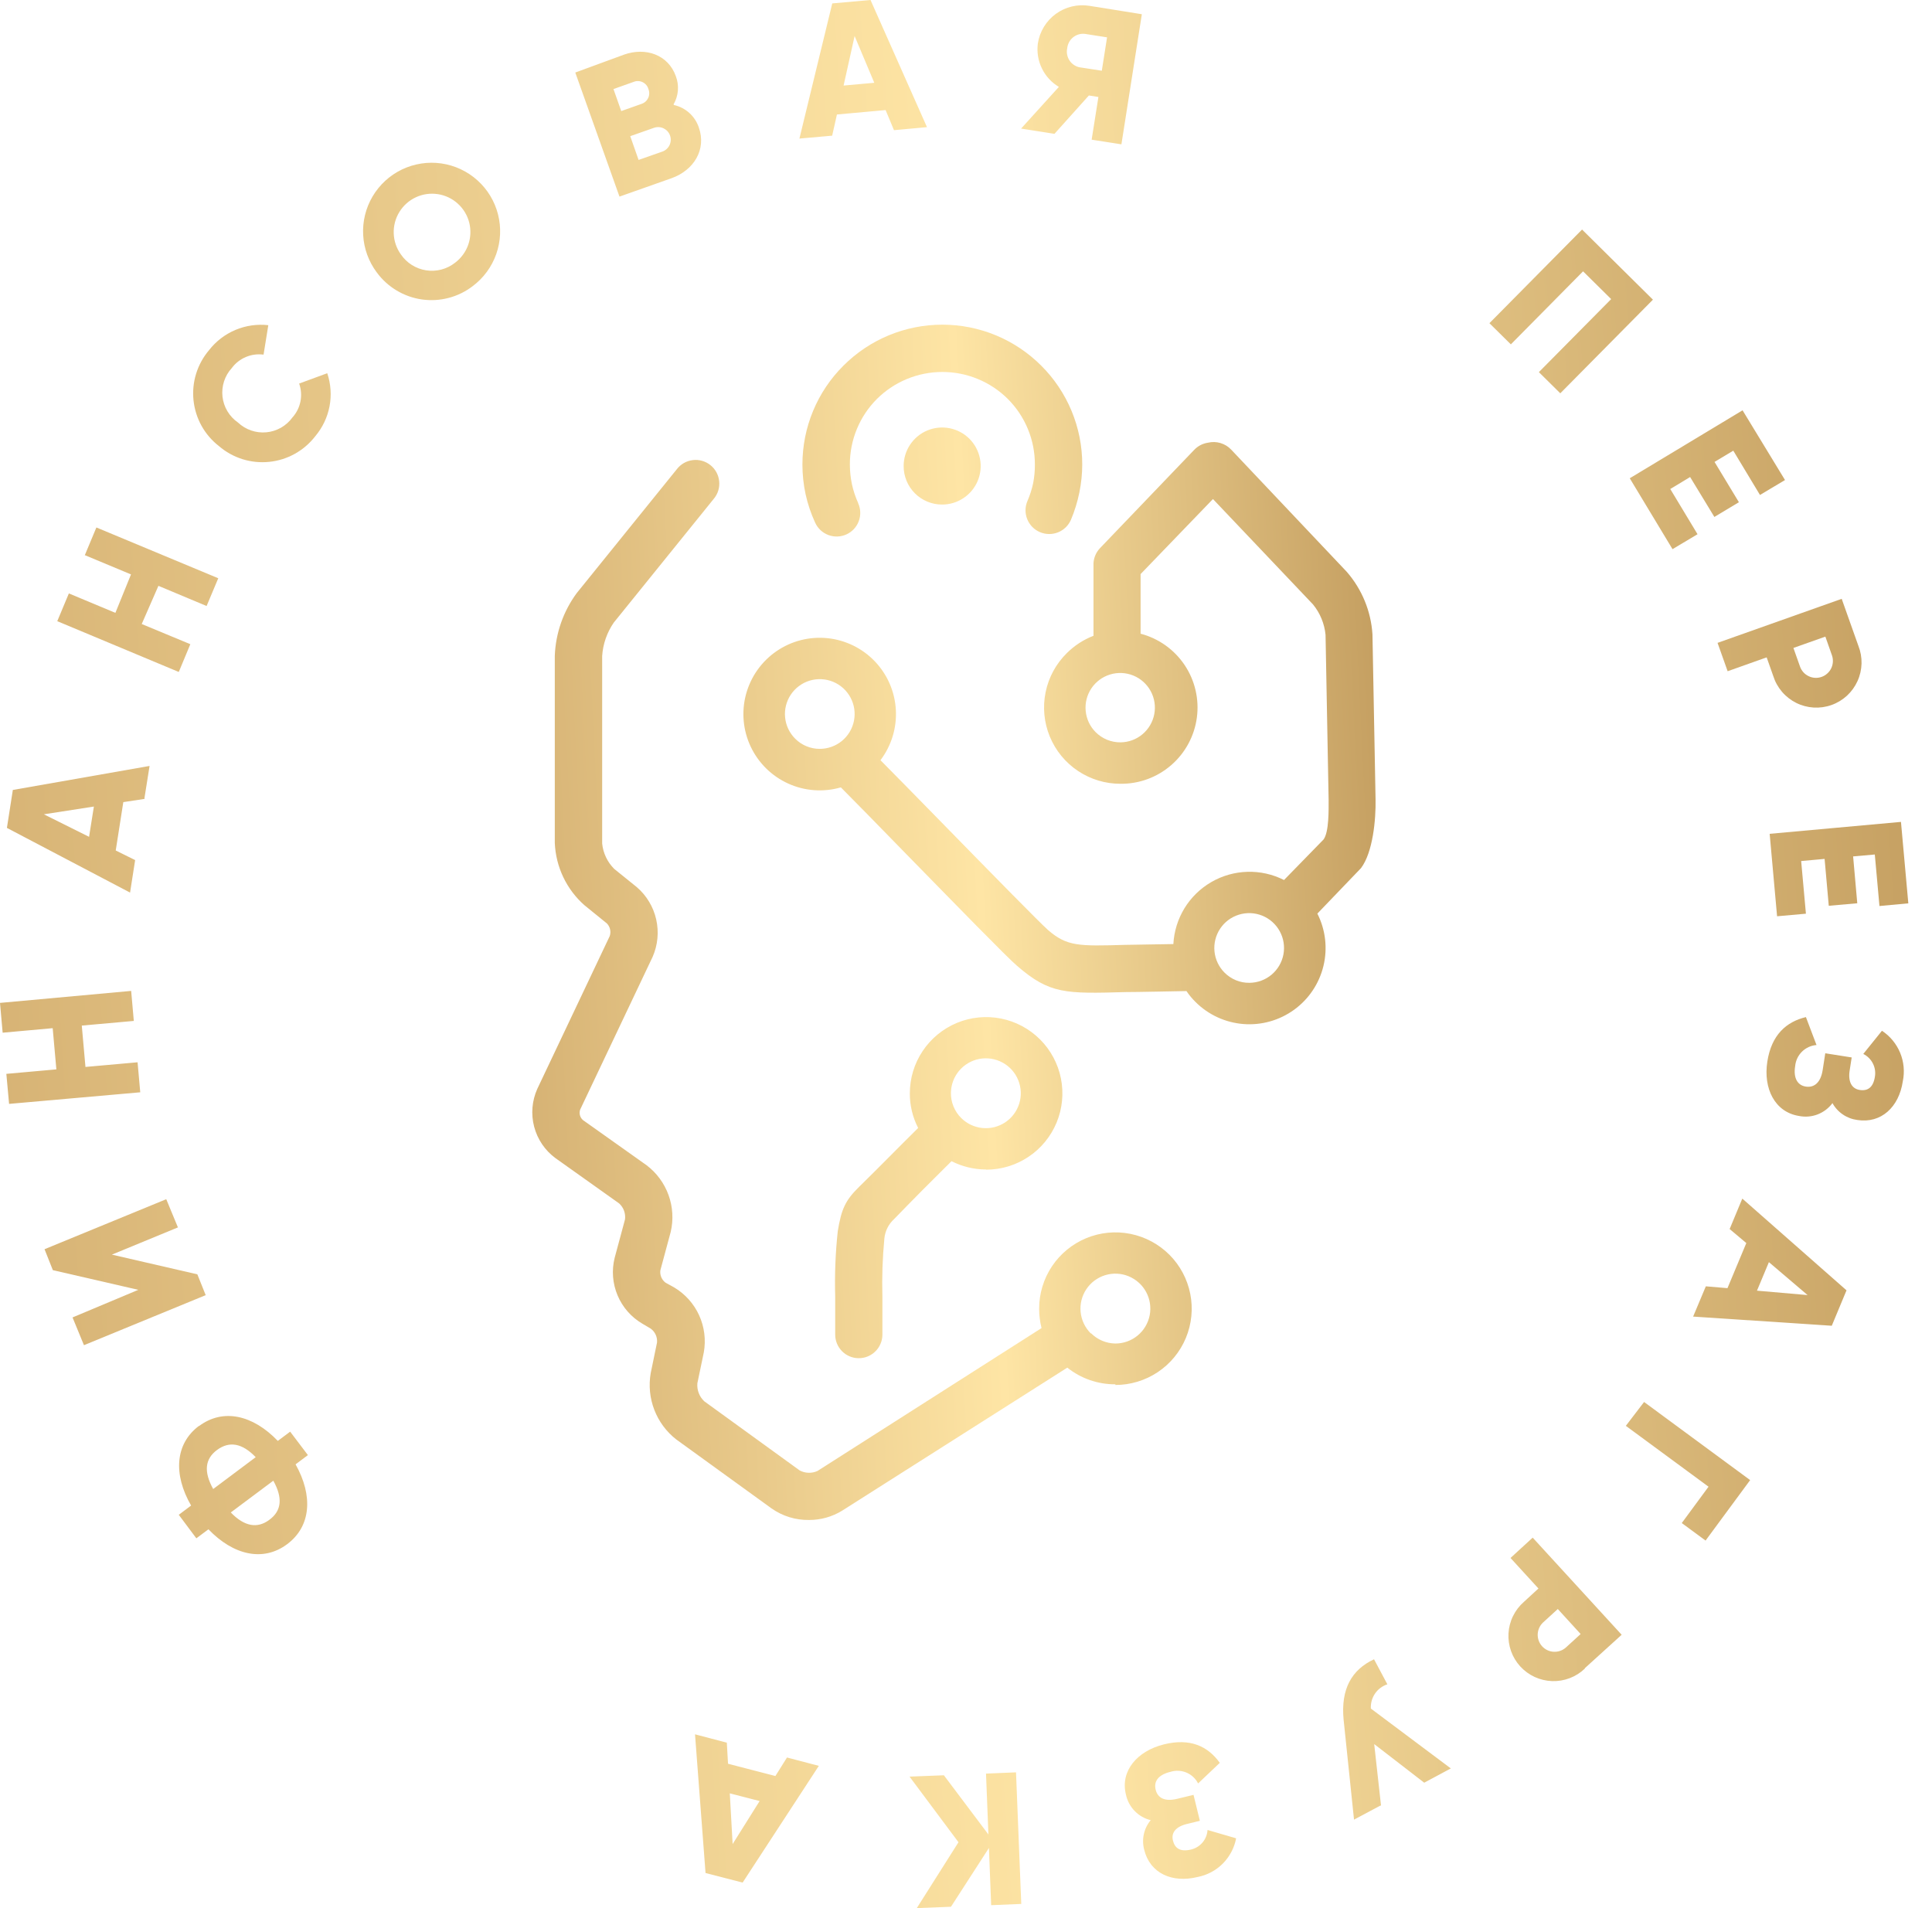
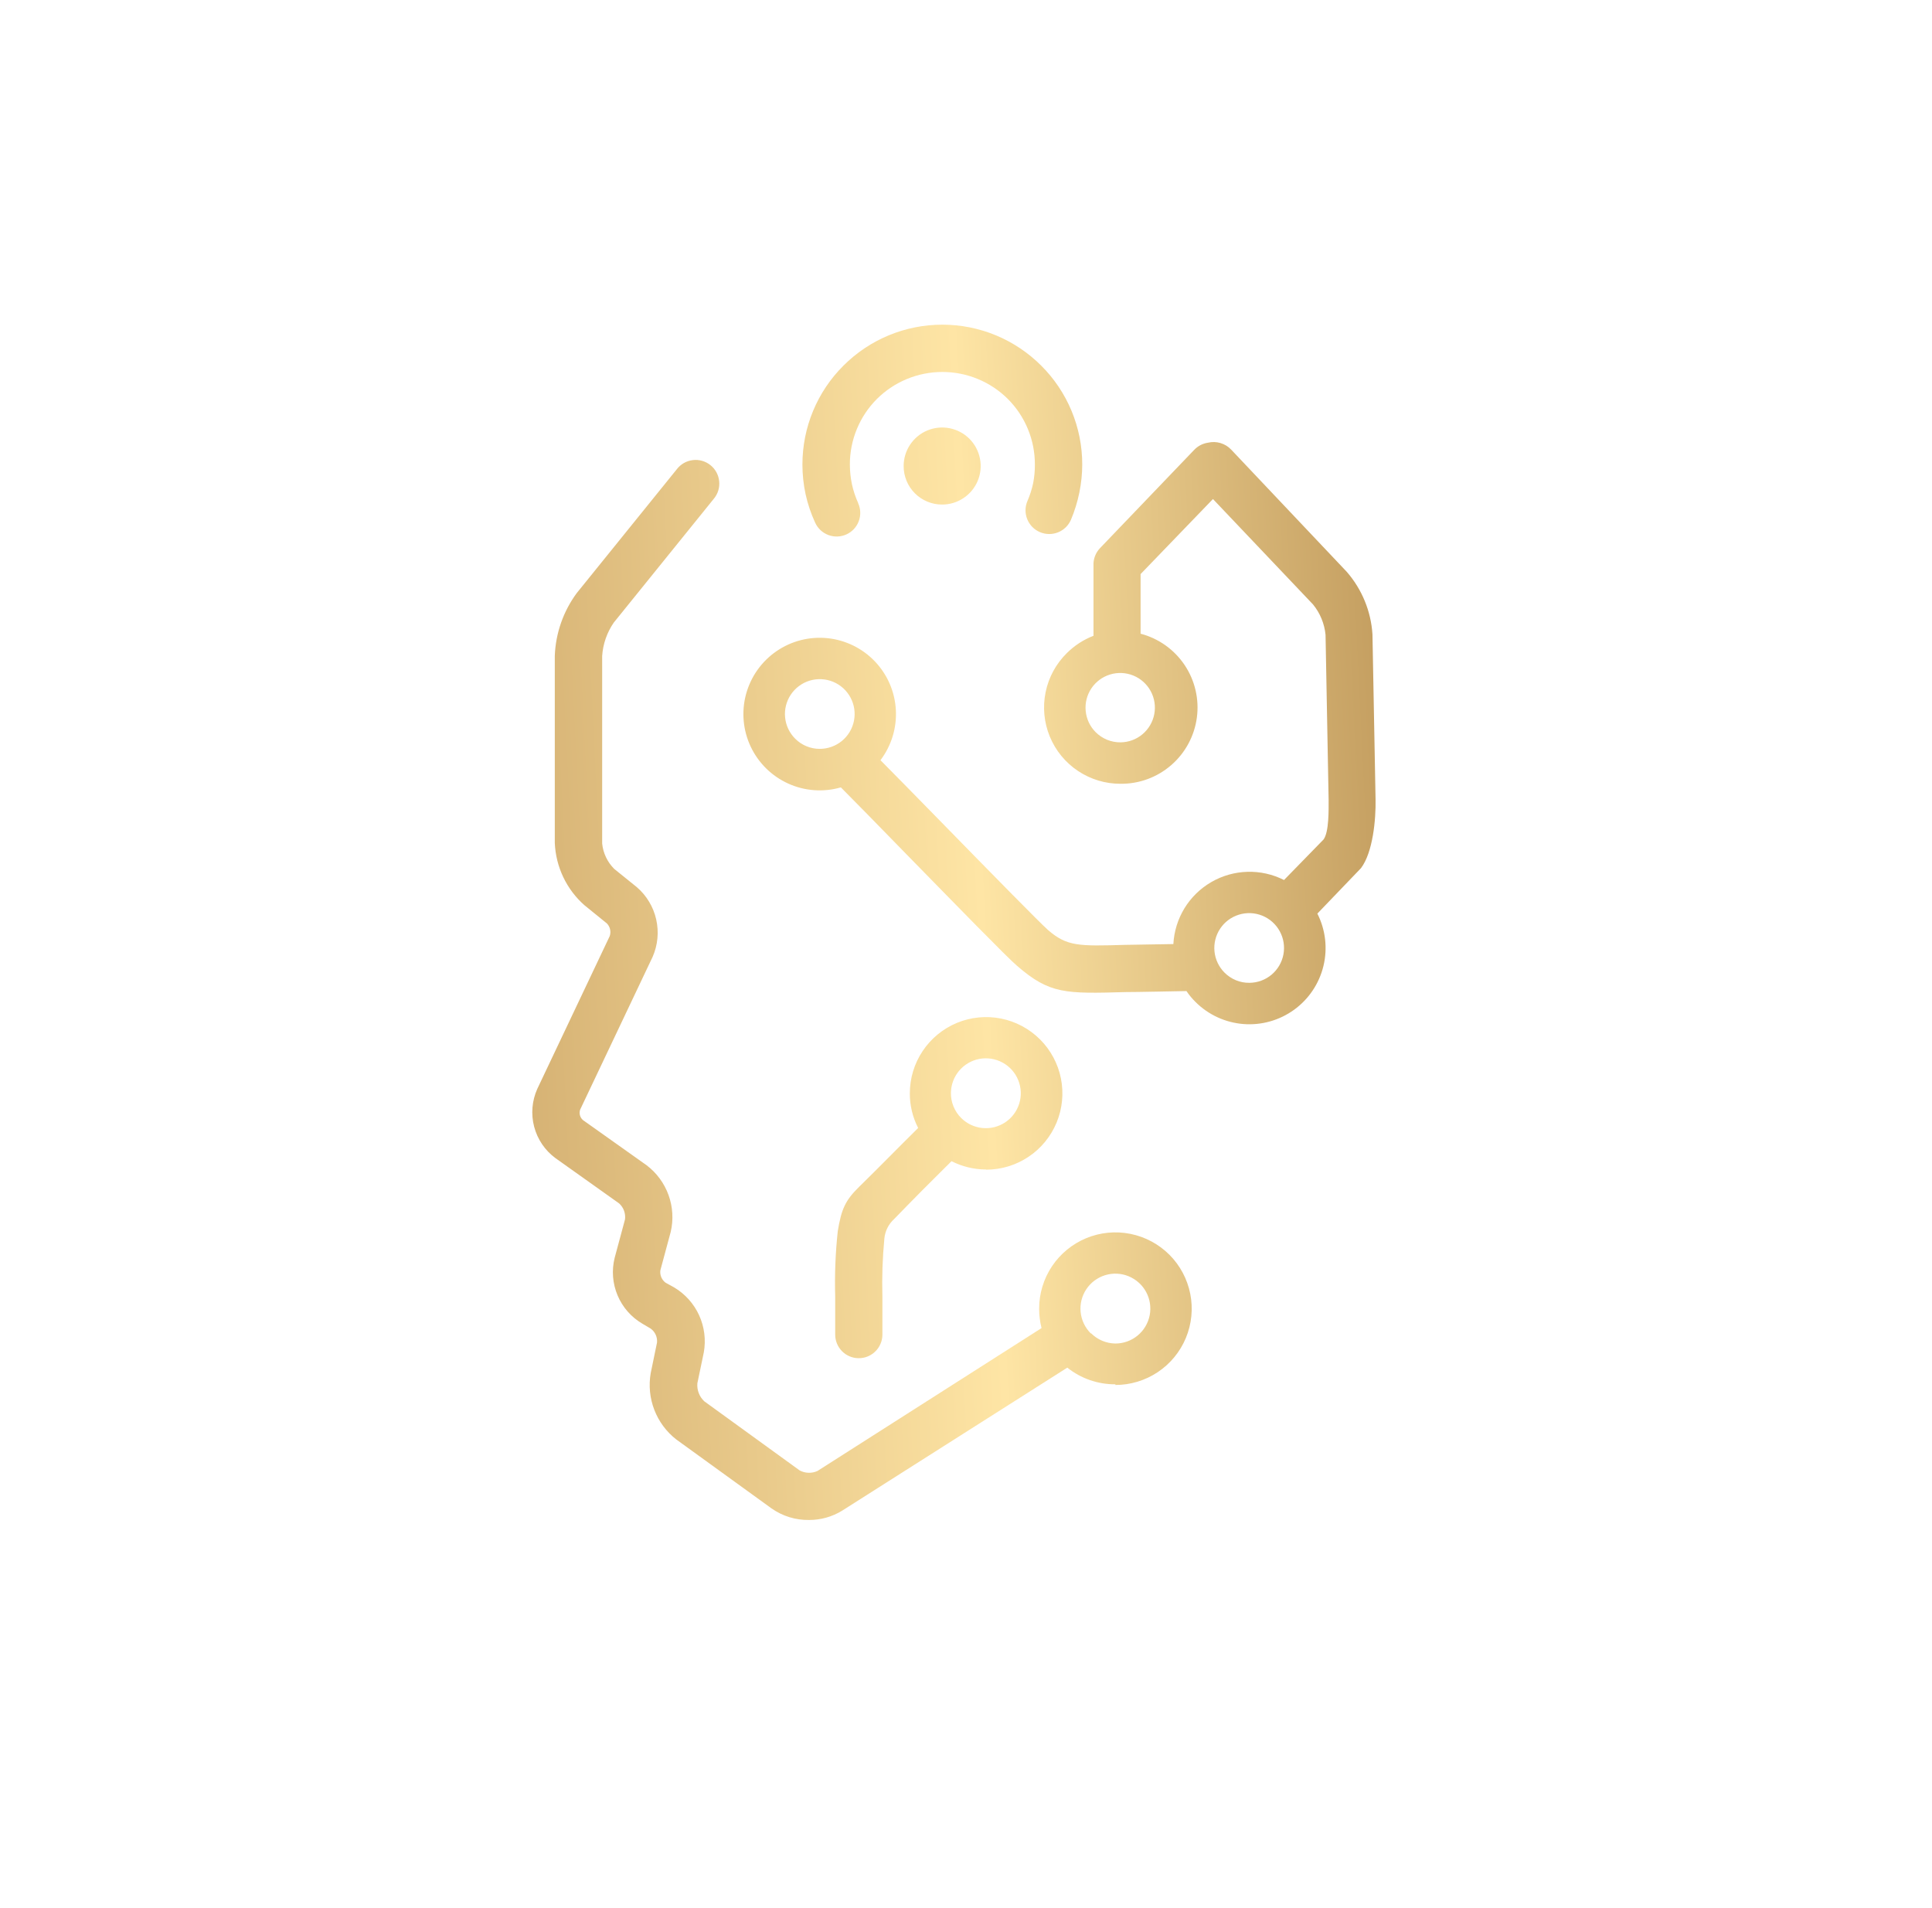
<svg xmlns="http://www.w3.org/2000/svg" width="81" height="80" viewBox="0 0 81 80" fill="none">
-   <path fill-rule="evenodd" clip-rule="evenodd" d="M8.344 59.78C7.341 60.531 7.257 61.814 8.012 63.122L7.495 63.51L8.232 64.496L8.739 64.118C9.788 65.209 11.039 65.492 12.042 64.74C13.046 63.989 13.129 62.706 12.392 61.395L12.909 61.007L12.165 60.024L11.647 60.412C10.599 59.318 9.351 59.038 8.344 59.79V59.78ZM11.294 63.719C10.791 64.097 10.245 64.003 9.676 63.412L11.459 62.08C11.861 62.803 11.808 63.342 11.294 63.719ZM10.721 61.094L8.938 62.429C8.536 61.706 8.589 61.167 9.102 60.79C9.616 60.412 10.151 60.503 10.721 61.094V61.094ZM7.453 51.445L6.97 50.278L1.867 52.375L2.216 53.253L5.799 54.078L3.041 55.235L3.52 56.399L8.624 54.301L8.274 53.428L4.691 52.602L7.463 51.459L7.453 51.445ZM0.112 43.297L2.209 43.108L2.363 44.835L0.266 45.023L0.381 46.282L5.88 45.796L5.768 44.538L3.583 44.733L3.429 42.999L5.61 42.804L5.499 41.545L0 42.048L0.112 43.307V43.297ZM6.054 33.477L6.271 32.113L0.538 33.12L0.29 34.711L5.453 37.423L5.666 36.06L4.852 35.658L5.17 33.63L6.068 33.494L6.054 33.477ZM3.726 35.081L1.839 34.141L3.936 33.816L3.733 35.092L3.726 35.081ZM3.541 23.269L5.492 24.083L4.838 25.695L2.887 24.88L2.401 26.044L7.495 28.173L7.98 27.009L5.942 26.163L6.642 24.562L8.662 25.408L9.151 24.244L4.041 22.115L3.555 23.279L3.541 23.269ZM13.217 18.29C13.521 17.93 13.727 17.498 13.816 17.035C13.904 16.572 13.871 16.094 13.72 15.648L12.542 16.081C12.627 16.321 12.646 16.579 12.597 16.829C12.548 17.079 12.432 17.311 12.262 17.5C12.135 17.676 11.971 17.823 11.783 17.931C11.594 18.038 11.384 18.105 11.168 18.125C10.951 18.145 10.733 18.119 10.528 18.048C10.322 17.977 10.134 17.863 9.976 17.714C9.797 17.59 9.647 17.429 9.535 17.243C9.423 17.056 9.353 16.847 9.328 16.631C9.304 16.415 9.326 16.196 9.393 15.989C9.46 15.782 9.571 15.591 9.718 15.431C9.869 15.227 10.073 15.067 10.307 14.968C10.541 14.869 10.797 14.835 11.05 14.868L11.249 13.634C10.779 13.581 10.304 13.65 9.869 13.833C9.434 14.017 9.053 14.309 8.763 14.683C8.519 14.97 8.335 15.305 8.223 15.666C8.111 16.026 8.074 16.406 8.113 16.782C8.152 17.157 8.266 17.521 8.449 17.852C8.633 18.182 8.881 18.471 9.179 18.703C9.467 18.951 9.803 19.137 10.165 19.251C10.527 19.364 10.909 19.403 11.287 19.364C11.665 19.326 12.03 19.211 12.362 19.026C12.694 18.841 12.985 18.591 13.217 18.29ZM19.816 11.998C20.272 11.657 20.616 11.189 20.805 10.653C20.994 10.117 21.02 9.537 20.879 8.986C20.739 8.435 20.438 7.939 20.015 7.559C19.592 7.179 19.066 6.933 18.503 6.852C17.941 6.772 17.367 6.86 16.854 7.105C16.341 7.351 15.913 7.743 15.623 8.232C15.333 8.721 15.195 9.285 15.226 9.853C15.257 10.421 15.455 10.966 15.796 11.421C16.02 11.726 16.302 11.984 16.627 12.178C16.951 12.373 17.311 12.501 17.685 12.555C18.06 12.608 18.441 12.587 18.807 12.491C19.173 12.396 19.516 12.228 19.816 11.998ZM19.079 11.015C18.909 11.149 18.714 11.246 18.506 11.301C18.297 11.355 18.08 11.367 17.867 11.334C17.654 11.301 17.45 11.225 17.267 11.11C17.085 10.995 16.928 10.844 16.807 10.666C16.622 10.409 16.518 10.103 16.507 9.786C16.496 9.47 16.578 9.157 16.744 8.888C16.909 8.618 17.151 8.403 17.438 8.27C17.725 8.137 18.045 8.092 18.358 8.14C18.671 8.188 18.963 8.327 19.197 8.541C19.431 8.754 19.597 9.031 19.674 9.338C19.75 9.645 19.735 9.968 19.629 10.267C19.523 10.565 19.332 10.825 19.079 11.015V11.015ZM28.241 4.373C28.343 4.196 28.404 3.999 28.421 3.795C28.437 3.591 28.408 3.386 28.335 3.195C28.017 2.297 27.073 1.968 26.164 2.29L24.119 3.041L25.972 8.243L28.157 7.471C29.087 7.139 29.625 6.272 29.3 5.349C29.222 5.113 29.085 4.902 28.901 4.736C28.717 4.57 28.493 4.455 28.251 4.401L28.241 4.373ZM26.566 3.433C26.626 3.408 26.691 3.397 26.756 3.399C26.821 3.401 26.885 3.417 26.943 3.445C27.001 3.473 27.053 3.514 27.095 3.563C27.137 3.613 27.167 3.671 27.185 3.734C27.209 3.793 27.221 3.857 27.219 3.922C27.218 3.986 27.203 4.05 27.176 4.108C27.148 4.166 27.11 4.219 27.061 4.261C27.013 4.304 26.956 4.336 26.895 4.356L26.046 4.657L25.72 3.734L26.566 3.433ZM27.769 6.356L26.773 6.705L26.423 5.709L27.419 5.359C27.485 5.336 27.554 5.326 27.623 5.33C27.692 5.334 27.76 5.351 27.823 5.381C27.885 5.412 27.941 5.454 27.987 5.505C28.034 5.557 28.069 5.617 28.092 5.683C28.115 5.748 28.125 5.817 28.121 5.886C28.117 5.956 28.1 6.024 28.07 6.086C28.04 6.148 27.998 6.204 27.946 6.251C27.895 6.297 27.834 6.333 27.769 6.356V6.356ZM37.49 5.457L38.864 5.331L36.497 0L34.893 0.143L33.516 5.81L34.889 5.688L35.089 4.8L37.13 4.615L37.48 5.457H37.49ZM35.368 3.587L35.83 1.51L36.655 3.471L35.368 3.587V3.587ZM47.858 0.594L45.677 0.245C45.431 0.205 45.18 0.214 44.938 0.272C44.696 0.33 44.467 0.435 44.266 0.582C44.065 0.728 43.895 0.913 43.766 1.126C43.636 1.339 43.55 1.575 43.513 1.821C43.465 2.178 43.523 2.541 43.68 2.864C43.836 3.188 44.085 3.459 44.394 3.643L42.81 5.391L44.209 5.611L45.652 4.003L46.051 4.066L45.768 5.856L47.016 6.051L47.872 0.598L47.858 0.594ZM45.271 2.825C45.184 2.808 45.1 2.773 45.026 2.724C44.952 2.674 44.888 2.61 44.839 2.535C44.79 2.461 44.756 2.377 44.74 2.289C44.723 2.202 44.724 2.111 44.743 2.024C44.752 1.936 44.777 1.851 44.819 1.773C44.86 1.695 44.917 1.625 44.985 1.569C45.053 1.513 45.132 1.471 45.216 1.445C45.301 1.419 45.389 1.411 45.477 1.419L46.414 1.566L46.194 2.965L45.257 2.821L45.271 2.825ZM69.3 12.564L66.329 9.624L62.445 13.55L63.343 14.438L66.371 11.376L67.549 12.54L64.518 15.602L65.416 16.49L69.3 12.564ZM70.02 20.507L70.859 20L71.876 21.674L72.904 21.056L71.883 19.367L72.669 18.895L73.788 20.752L74.837 20.126L73.058 17.203L68.328 20.052L70.121 23.024L71.17 22.398L70.03 20.507H70.02ZM77.913 27.076L77.214 25.107L72.009 26.953L72.432 28.142L74.068 27.561L74.344 28.341C74.42 28.584 74.545 28.809 74.71 29.003C74.875 29.197 75.078 29.355 75.305 29.469C75.533 29.583 75.782 29.649 76.036 29.665C76.29 29.68 76.545 29.645 76.785 29.559C77.025 29.474 77.245 29.342 77.433 29.17C77.62 28.997 77.771 28.789 77.876 28.557C77.982 28.325 78.039 28.075 78.046 27.82C78.052 27.566 78.007 27.312 77.913 27.076V27.076ZM75.466 27.946L75.19 27.166L76.529 26.691L76.805 27.474C76.836 27.562 76.849 27.655 76.844 27.748C76.839 27.841 76.816 27.933 76.776 28.017C76.735 28.101 76.679 28.176 76.609 28.238C76.54 28.301 76.459 28.349 76.371 28.38C76.283 28.411 76.19 28.424 76.097 28.419C76.004 28.414 75.913 28.391 75.829 28.35C75.745 28.31 75.669 28.254 75.607 28.184C75.545 28.115 75.497 28.034 75.466 27.946V27.946ZM75.522 36.099L76.497 36.011L76.672 37.976L77.867 37.871L77.693 35.906L78.602 35.826L78.797 37.986L80.007 37.874L79.699 34.459L74.194 34.959L74.505 38.416L75.714 38.308L75.515 36.105L75.522 36.099ZM76.819 46.236C76.924 46.431 77.074 46.598 77.257 46.723C77.439 46.848 77.648 46.928 77.867 46.957C78.864 47.114 79.615 46.418 79.776 45.335C79.859 44.934 79.821 44.519 79.665 44.141C79.509 43.763 79.243 43.441 78.902 43.216L78.119 44.188C78.293 44.274 78.434 44.414 78.522 44.588C78.61 44.761 78.639 44.958 78.605 45.149C78.535 45.593 78.304 45.751 77.969 45.698C77.633 45.646 77.472 45.349 77.549 44.873L77.633 44.335L76.525 44.16L76.417 44.859C76.336 45.383 76.067 45.607 75.718 45.558C75.368 45.509 75.179 45.209 75.263 44.695C75.285 44.466 75.386 44.252 75.55 44.091C75.714 43.93 75.929 43.832 76.158 43.814L75.714 42.643C74.893 42.839 74.27 43.387 74.096 44.51C73.921 45.632 74.407 46.628 75.427 46.789C75.688 46.841 75.957 46.818 76.205 46.723C76.452 46.627 76.668 46.464 76.826 46.251L76.819 46.236ZM71.519 53.928L70.985 55.2L76.798 55.584L77.416 54.099L73.047 50.253L72.516 51.529L73.215 52.117L72.425 54.008L71.519 53.931V53.928ZM74.162 52.917L75.784 54.298L73.662 54.113L74.162 52.917ZM71.505 64.593L73.376 62.055L68.929 58.78L68.164 59.78L71.631 62.332L70.509 63.856L71.488 64.576L71.505 64.593ZM66.447 69.939L67.989 68.54L64.259 64.468L63.329 65.32L64.5 66.6L63.892 67.159C63.702 67.325 63.546 67.528 63.435 67.754C63.323 67.981 63.259 68.228 63.244 68.481C63.23 68.733 63.266 68.985 63.351 69.224C63.435 69.462 63.567 69.68 63.737 69.867C63.907 70.053 64.114 70.204 64.343 70.31C64.573 70.415 64.821 70.474 65.073 70.483C65.326 70.491 65.578 70.449 65.814 70.358C66.05 70.268 66.265 70.131 66.447 69.956V69.939ZM64.7 68.019L65.311 67.46L66.269 68.509L65.657 69.068C65.518 69.195 65.335 69.262 65.146 69.253C64.958 69.245 64.781 69.162 64.654 69.023C64.527 68.884 64.461 68.7 64.469 68.512C64.478 68.323 64.561 68.146 64.7 68.019V68.019ZM57.901 75.71L57.614 73.123L59.711 74.742L60.827 74.144L57.474 71.634C57.461 71.412 57.522 71.192 57.647 71.007C57.772 70.823 57.955 70.686 58.166 70.617L57.607 69.568C56.67 70.005 56.209 70.813 56.331 72.096L56.768 76.291L57.883 75.696L57.901 75.71ZM48.239 76.319C48.098 76.489 48.001 76.691 47.955 76.907C47.908 77.123 47.915 77.347 47.973 77.56C48.215 78.542 49.144 78.958 50.207 78.696C50.608 78.619 50.977 78.423 51.266 78.134C51.554 77.844 51.749 77.475 51.825 77.074L50.626 76.724C50.615 76.918 50.541 77.104 50.414 77.252C50.288 77.4 50.117 77.503 49.927 77.546C49.49 77.65 49.256 77.497 49.176 77.168C49.095 76.84 49.295 76.581 49.777 76.469L50.305 76.34L50.039 75.252L49.358 75.417C48.844 75.543 48.54 75.392 48.452 75.039C48.365 74.686 48.56 74.41 49.071 74.287C49.291 74.218 49.528 74.228 49.74 74.317C49.953 74.406 50.127 74.568 50.231 74.773L51.14 73.91C50.64 73.211 49.896 72.861 48.791 73.137C47.687 73.413 46.96 74.242 47.204 75.235C47.258 75.496 47.385 75.737 47.571 75.928C47.757 76.12 47.993 76.254 48.253 76.315L48.239 76.319ZM38.133 74.487L40.185 77.238L38.437 80L39.87 79.944L41.461 77.479L41.555 79.877L42.817 79.825L42.597 74.308L41.339 74.361L41.44 76.913L39.573 74.431L38.137 74.487H38.133ZM30.474 73.064L29.139 72.714L29.58 78.528L31.135 78.93L34.33 74.036L32.995 73.686L32.509 74.462L30.523 73.948L30.471 73.039L30.474 73.064ZM31.848 75.511L30.716 77.315L30.597 75.189L31.848 75.511Z" fill="url(#paint0_linear_103_1403)" />
  <path fill-rule="evenodd" clip-rule="evenodd" d="M35.977 21.094C36.086 21.333 36.096 21.605 36.004 21.851C35.959 21.973 35.89 22.084 35.801 22.18C35.712 22.275 35.606 22.351 35.488 22.405C35.249 22.514 34.977 22.524 34.731 22.432C34.485 22.34 34.286 22.155 34.177 21.916C34.001 21.534 33.866 21.134 33.775 20.724C33.687 20.314 33.642 19.895 33.642 19.476C33.642 18.705 33.793 17.942 34.088 17.231C34.383 16.519 34.816 15.873 35.362 15.33V15.33C35.906 14.785 36.553 14.353 37.264 14.058C37.975 13.764 38.738 13.612 39.508 13.612C40.278 13.612 41.04 13.764 41.752 14.058C42.463 14.353 43.109 14.785 43.654 15.33V15.33C44.199 15.873 44.632 16.52 44.927 17.231C45.222 17.943 45.374 18.705 45.373 19.476C45.372 19.873 45.331 20.268 45.251 20.657C45.172 21.045 45.054 21.425 44.901 21.79C44.797 22.032 44.601 22.223 44.356 22.32C44.111 22.417 43.838 22.413 43.596 22.309C43.354 22.205 43.163 22.009 43.066 21.764C42.969 21.519 42.972 21.245 43.077 21.003C43.181 20.764 43.261 20.514 43.315 20.259C43.365 20.001 43.39 19.738 43.388 19.476C43.389 18.966 43.29 18.46 43.095 17.989C42.901 17.517 42.615 17.089 42.255 16.728C41.526 16.002 40.538 15.595 39.51 15.595C38.481 15.595 37.493 16.002 36.764 16.728V16.728C36.404 17.089 36.118 17.517 35.924 17.989C35.729 18.46 35.63 18.966 35.631 19.476C35.632 19.755 35.661 20.034 35.719 20.308C35.778 20.578 35.866 20.842 35.981 21.094H35.977ZM46.981 32.861C47.761 32.868 48.516 32.59 49.105 32.078C49.694 31.567 50.076 30.858 50.179 30.086C50.282 29.313 50.099 28.529 49.665 27.881C49.23 27.233 48.575 26.767 47.82 26.569V24.069L50.854 20.923L55.049 25.342C55.346 25.705 55.528 26.148 55.574 26.614L55.703 33.536C55.703 33.931 55.724 34.882 55.49 35.197L53.833 36.896C53.358 36.655 52.831 36.537 52.298 36.552C51.766 36.567 51.246 36.714 50.786 36.981C50.325 37.248 49.938 37.625 49.66 38.079C49.383 38.533 49.222 39.049 49.194 39.581L47.16 39.615C45.234 39.671 44.737 39.682 43.944 38.997C43.629 38.724 41.416 36.466 39.469 34.473C38.442 33.424 37.491 32.452 36.914 31.872C37.373 31.267 37.602 30.517 37.559 29.759C37.517 29 37.205 28.281 36.681 27.731C36.156 27.181 35.453 26.836 34.698 26.757C33.942 26.678 33.183 26.871 32.556 27.301C31.93 27.731 31.477 28.37 31.278 29.104C31.08 29.838 31.149 30.618 31.474 31.305C31.799 31.992 32.357 32.541 33.05 32.854C33.742 33.167 34.524 33.223 35.254 33.012C35.754 33.512 36.855 34.637 38.05 35.864C40.022 37.878 42.245 40.164 42.64 40.493C44.014 41.685 44.671 41.664 47.205 41.594C47.74 41.594 48.998 41.563 49.743 41.552C49.853 41.716 49.98 41.868 50.12 42.007C50.658 42.545 51.369 42.873 52.127 42.934C52.885 42.994 53.639 42.782 54.255 42.336C54.871 41.89 55.307 41.239 55.486 40.5C55.665 39.761 55.575 38.983 55.231 38.304L57.059 36.399C57.559 35.742 57.688 34.354 57.671 33.519L57.541 26.597C57.48 25.627 57.1 24.704 56.461 23.971L51.617 18.85C51.495 18.721 51.341 18.627 51.171 18.576C51.001 18.525 50.821 18.519 50.648 18.56C50.43 18.592 50.228 18.695 50.075 18.853L46.118 22.982C46.025 23.079 45.953 23.195 45.906 23.321C45.859 23.447 45.838 23.582 45.845 23.716V26.656C45.426 26.818 45.045 27.066 44.727 27.383C44.274 27.829 43.964 28.4 43.837 29.023C43.71 29.646 43.771 30.292 44.013 30.88C44.255 31.468 44.666 31.971 45.195 32.323C45.724 32.676 46.346 32.864 46.981 32.861V32.861ZM45.933 30.694C45.696 30.456 45.55 30.143 45.518 29.809C45.485 29.475 45.57 29.14 45.756 28.862C45.943 28.583 46.22 28.377 46.541 28.279C46.861 28.181 47.206 28.197 47.517 28.324C47.827 28.451 48.084 28.682 48.244 28.977C48.404 29.272 48.456 29.613 48.393 29.943C48.33 30.272 48.155 30.57 47.898 30.785C47.641 31.001 47.317 31.12 46.981 31.124C46.787 31.126 46.594 31.089 46.413 31.015C46.233 30.941 46.07 30.832 45.933 30.694V30.694ZM39.501 21.154C39.82 21.154 40.133 21.059 40.398 20.881C40.664 20.704 40.871 20.451 40.993 20.156C41.115 19.86 41.147 19.536 41.084 19.222C41.022 18.909 40.868 18.621 40.642 18.395C40.415 18.17 40.127 18.016 39.814 17.954C39.5 17.892 39.175 17.925 38.88 18.047C38.585 18.17 38.333 18.378 38.156 18.644C37.979 18.91 37.885 19.223 37.886 19.542C37.885 19.754 37.927 19.964 38.008 20.16C38.089 20.356 38.208 20.534 38.358 20.684C38.508 20.834 38.686 20.952 38.883 21.033C39.079 21.114 39.289 21.155 39.501 21.154ZM33.338 30.97C33.099 30.731 32.949 30.417 32.916 30.08C32.882 29.744 32.967 29.406 33.154 29.125C33.342 28.843 33.621 28.636 33.945 28.537C34.268 28.439 34.616 28.456 34.928 28.585C35.241 28.714 35.499 28.948 35.658 29.246C35.818 29.544 35.869 29.889 35.803 30.22C35.737 30.552 35.558 30.851 35.297 31.065C35.035 31.28 34.708 31.397 34.369 31.397C34.178 31.398 33.988 31.36 33.811 31.287C33.634 31.214 33.473 31.106 33.338 30.97ZM41.343 49.033C40.839 49.032 40.342 48.912 39.892 48.684C39.095 49.47 38.256 50.316 37.487 51.11C37.255 51.32 37.11 51.609 37.078 51.921C37 52.734 36.972 53.551 36.995 54.368C36.995 54.85 36.995 55.385 36.995 55.966C36.992 56.228 36.885 56.479 36.697 56.662C36.51 56.846 36.257 56.947 35.995 56.944C35.732 56.942 35.482 56.835 35.298 56.647C35.115 56.46 35.013 56.207 35.016 55.945C35.016 55.354 35.016 54.83 35.016 54.361C34.99 53.446 35.026 52.53 35.124 51.62C35.275 50.687 35.446 50.323 36.012 49.767C36.851 48.946 37.666 48.11 38.494 47.292C38.263 46.844 38.143 46.346 38.145 45.842C38.145 45.209 38.332 44.59 38.684 44.065C39.035 43.538 39.535 43.129 40.119 42.886C40.703 42.644 41.346 42.581 41.967 42.704C42.587 42.828 43.157 43.132 43.605 43.58C44.052 44.027 44.357 44.597 44.48 45.218C44.603 45.838 44.54 46.481 44.298 47.066C44.056 47.65 43.646 48.15 43.12 48.501C42.594 48.853 41.976 49.04 41.343 49.04V49.033ZM40.294 46.869C40.533 47.109 40.847 47.259 41.184 47.293C41.52 47.328 41.859 47.244 42.141 47.058C42.423 46.871 42.632 46.592 42.732 46.269C42.832 45.946 42.817 45.598 42.689 45.284C42.562 44.971 42.33 44.711 42.032 44.55C41.735 44.388 41.391 44.334 41.059 44.397C40.727 44.46 40.426 44.637 40.209 44.896C39.992 45.156 39.871 45.482 39.868 45.821C39.865 46.015 39.902 46.208 39.975 46.388C40.048 46.568 40.157 46.732 40.294 46.869ZM51.34 40.78C51.101 40.541 50.952 40.228 50.918 39.892C50.884 39.556 50.968 39.219 51.154 38.938C51.34 38.657 51.618 38.448 51.941 38.349C52.263 38.249 52.61 38.264 52.922 38.391C53.235 38.518 53.494 38.75 53.655 39.046C53.817 39.343 53.87 39.685 53.808 40.017C53.745 40.349 53.569 40.648 53.311 40.865C53.052 41.082 52.726 41.202 52.389 41.206C52.194 41.209 52.001 41.173 51.821 41.1C51.641 41.026 51.477 40.917 51.34 40.78ZM46.761 58.067C47.394 58.067 48.013 57.88 48.539 57.529C49.066 57.178 49.476 56.679 49.719 56.094C49.961 55.51 50.025 54.867 49.902 54.246C49.779 53.625 49.475 53.055 49.028 52.607C48.58 52.16 48.01 51.855 47.39 51.731C46.769 51.607 46.126 51.67 45.541 51.912C44.957 52.154 44.457 52.564 44.105 53.09C43.754 53.617 43.566 54.235 43.566 54.868C43.566 55.143 43.6 55.416 43.667 55.682L34.275 61.671C34.157 61.726 34.028 61.752 33.898 61.748C33.769 61.745 33.641 61.711 33.527 61.65L29.528 58.752C29.425 58.656 29.345 58.538 29.295 58.406C29.245 58.275 29.225 58.133 29.238 57.993L29.507 56.703C29.601 56.177 29.534 55.635 29.313 55.149C29.092 54.662 28.728 54.255 28.27 53.98L27.902 53.777C27.824 53.718 27.762 53.639 27.724 53.548C27.686 53.457 27.673 53.358 27.686 53.26L28.119 51.652C28.24 51.138 28.208 50.6 28.029 50.104C27.849 49.607 27.53 49.173 27.109 48.855L24.435 46.957C24.376 46.903 24.334 46.834 24.314 46.757C24.294 46.68 24.297 46.599 24.323 46.523L27.361 40.119C27.578 39.624 27.631 39.073 27.511 38.546C27.392 38.019 27.106 37.545 26.697 37.193L25.753 36.431C25.465 36.145 25.286 35.768 25.246 35.364V27.502C25.279 27.001 25.447 26.518 25.732 26.104L29.926 20.913C30.011 20.811 30.075 20.694 30.114 20.567C30.153 20.441 30.166 20.308 30.152 20.176C30.139 20.044 30.1 19.917 30.036 19.8C29.973 19.684 29.887 19.582 29.784 19.5C29.68 19.417 29.561 19.356 29.434 19.32C29.307 19.284 29.173 19.274 29.042 19.291C28.911 19.307 28.784 19.349 28.669 19.415C28.555 19.481 28.454 19.57 28.374 19.675L24.18 24.866C23.617 25.63 23.297 26.544 23.26 27.492V35.343C23.281 35.839 23.402 36.326 23.615 36.774C23.828 37.222 24.13 37.623 24.501 37.951L25.445 38.717C25.511 38.786 25.557 38.871 25.578 38.964C25.599 39.057 25.594 39.154 25.564 39.245L22.526 45.653C22.303 46.151 22.256 46.71 22.394 47.237C22.532 47.765 22.846 48.23 23.285 48.554L25.959 50.456C26.05 50.54 26.12 50.644 26.163 50.76C26.205 50.876 26.219 51.001 26.204 51.124L25.77 52.736C25.639 53.259 25.682 53.812 25.891 54.309C26.1 54.807 26.465 55.224 26.931 55.497L27.28 55.703C27.371 55.77 27.444 55.858 27.49 55.96C27.537 56.063 27.556 56.175 27.546 56.287L27.28 57.577C27.192 58.093 27.244 58.623 27.433 59.111C27.621 59.599 27.938 60.027 28.35 60.349L32.349 63.244C32.806 63.565 33.353 63.734 33.911 63.727C34.405 63.73 34.89 63.595 35.31 63.335L44.748 57.34C45.32 57.797 46.032 58.044 46.765 58.039L46.761 58.067ZM45.73 55.903C45.49 55.664 45.34 55.348 45.306 55.011C45.272 54.673 45.356 54.335 45.544 54.053C45.732 53.77 46.012 53.562 46.337 53.463C46.661 53.364 47.009 53.381 47.323 53.511C47.636 53.641 47.895 53.875 48.055 54.174C48.215 54.473 48.266 54.818 48.2 55.151C48.133 55.483 47.954 55.783 47.691 55.998C47.429 56.212 47.1 56.33 46.761 56.329C46.381 56.324 46.017 56.171 45.747 55.903H45.73Z" fill="url(#paint1_linear_103_1403)" />
  <defs>
    <linearGradient id="paint0_linear_103_1403" x1="0.903" y1="75.41" x2="84.637" y2="69.591" gradientUnits="userSpaceOnUse">
      <stop stop-color="#D6B274" />
      <stop offset="0.526" stop-color="#FEE5A5" />
      <stop offset="1" stop-color="#C39D5F" />
    </linearGradient>
    <linearGradient id="paint1_linear_103_1403" x1="22.715" y1="60.851" x2="59.808" y2="59.033" gradientUnits="userSpaceOnUse">
      <stop stop-color="#D6B274" />
      <stop offset="0.526" stop-color="#FEE5A5" />
      <stop offset="1" stop-color="#C39D5F" />
    </linearGradient>
  </defs>
</svg>